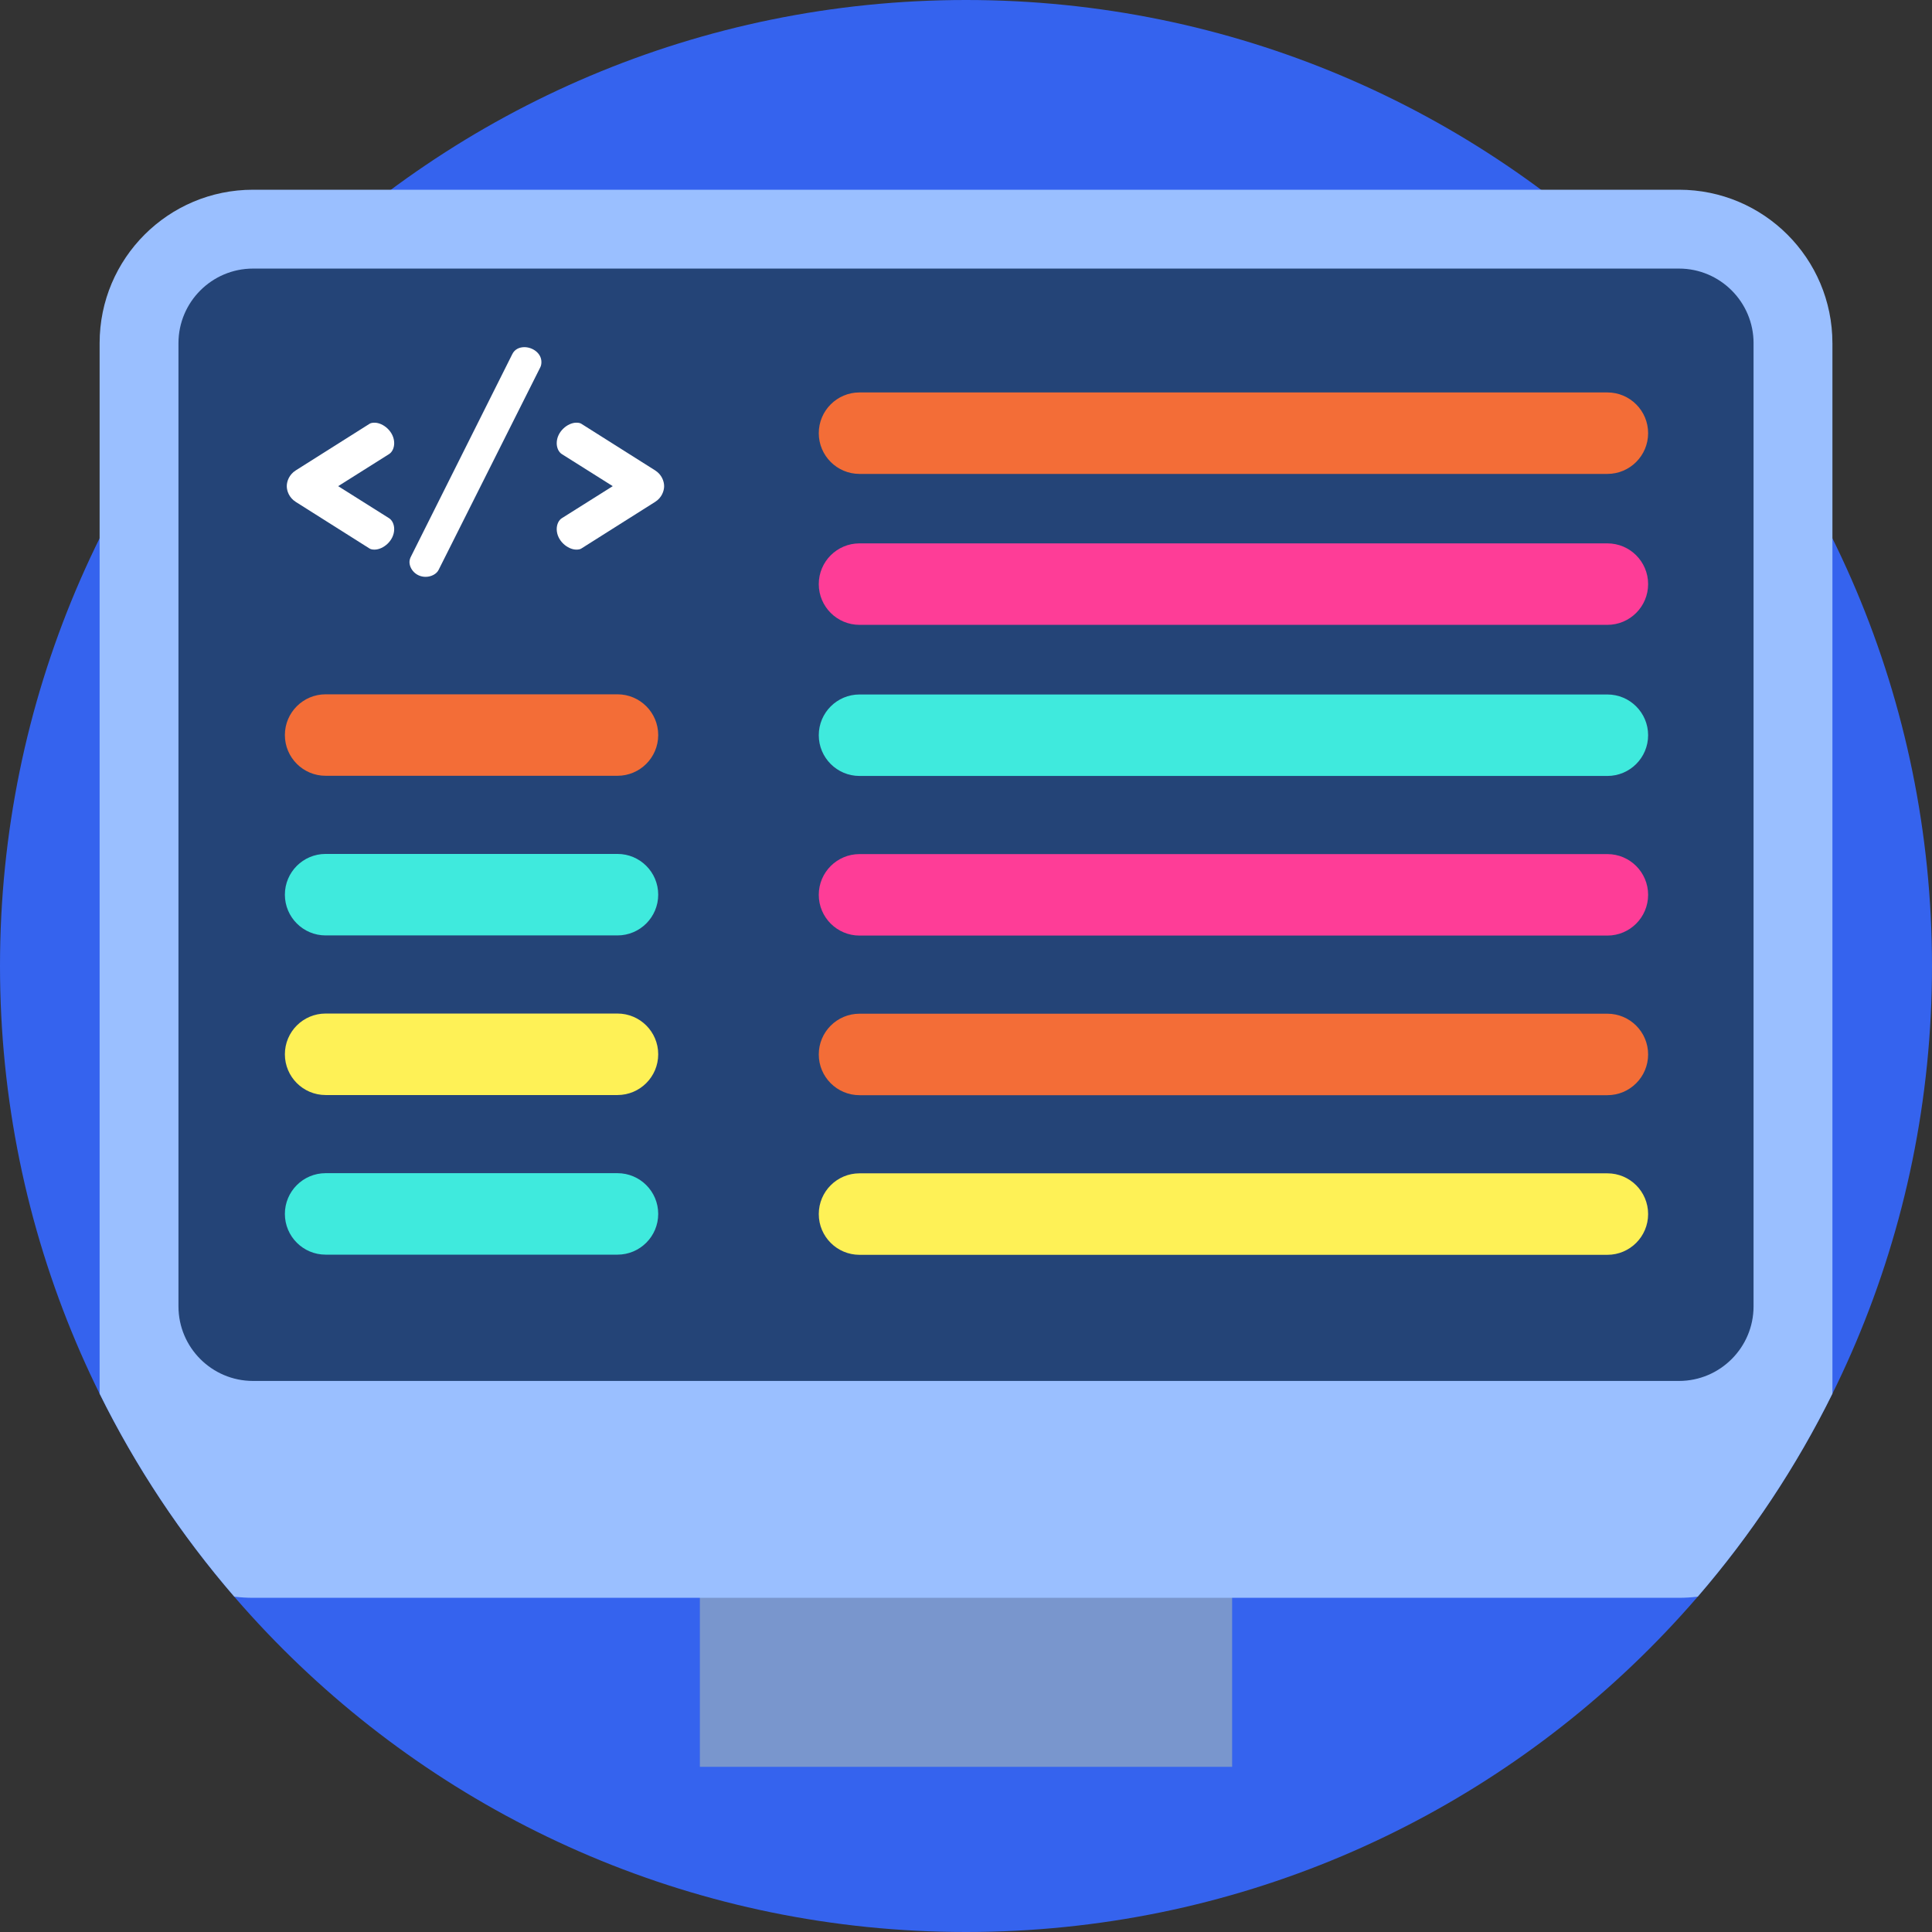
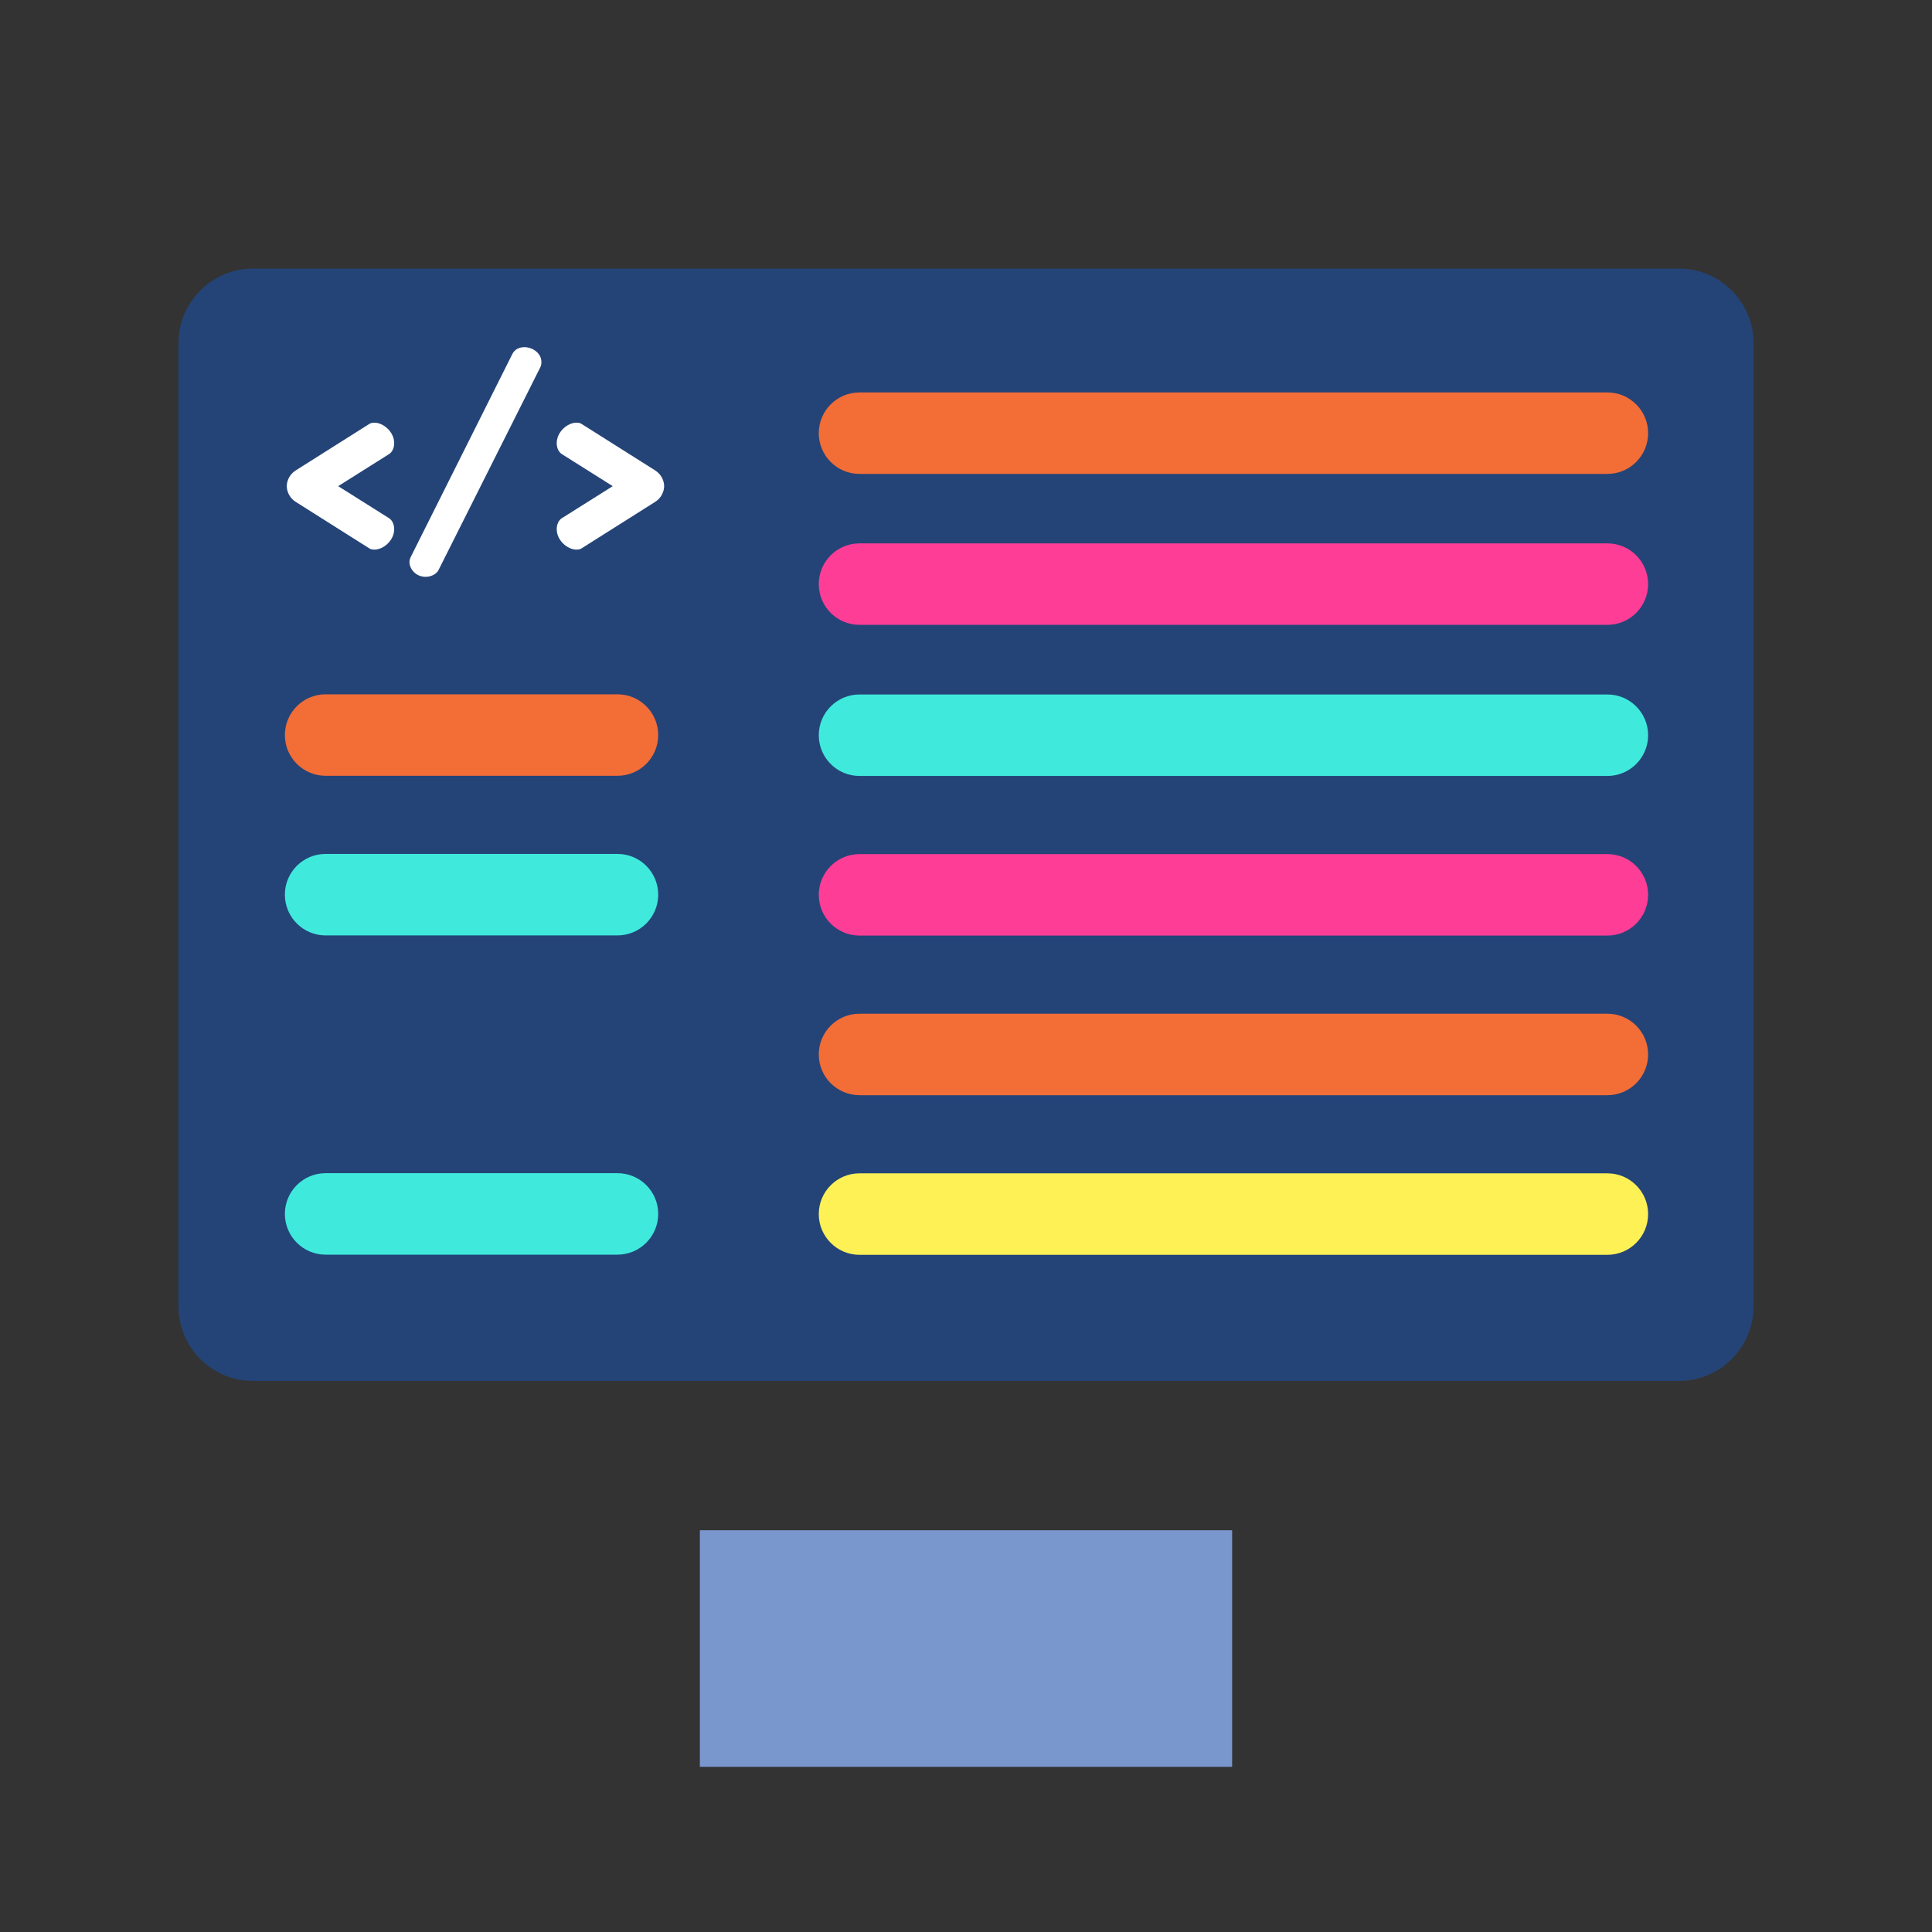
<svg xmlns="http://www.w3.org/2000/svg" width="128" height="128" viewBox="0 0 128 128" fill="none">
  <rect x="0" y="0" width="128" height="128" fill="#333333" stroke="none" />
-   <path d="M128 64C128 99.347 99.347 128 64 128C28.653 128 0 99.347 0 64C0 28.653 28.653 0 64 0C99.347 0 128 28.653 128 64Z" fill="#3563EE" />
  <path d="M46.368 101.383H81.632V117.056H46.368V101.383Z" fill="#7996CD" />
-   <path d="M121.403 22.735V92.332C119.008 97.174 116.009 101.694 112.479 105.782C112.067 105.833 111.653 105.859 111.239 105.859H16.764C16.343 105.859 15.931 105.832 15.523 105.783C11.991 101.695 8.993 97.175 6.6 92.333V22.734C6.6 17.12 11.15 12.57 16.764 12.57H111.238C116.852 12.57 121.402 17.12 121.402 22.735L121.403 22.735Z" fill="#9ABFFF" />
  <path d="M116.177 22.734V86.551C116.177 89.275 113.96 91.491 111.238 91.491H16.764C14.039 91.491 11.824 89.275 11.824 86.551V22.734C11.824 20.01 14.039 17.794 16.764 17.794H111.238C113.96 17.794 116.178 20.01 116.178 22.734L116.177 22.734Z" fill="#244477" />
  <path d="M40.908 51.398H21.573C20.083 51.398 18.874 50.19 18.874 48.699C18.874 47.208 20.083 46 21.573 46H40.908C42.4 46 43.608 47.208 43.608 48.699C43.608 50.189 42.4 51.398 40.908 51.398Z" fill="#F36D37" />
  <path d="M40.908 61.974H21.573C20.083 61.974 18.874 60.765 18.874 59.274C18.874 57.783 20.083 56.575 21.573 56.575H40.908C42.4 56.575 43.608 57.783 43.608 59.274C43.608 60.764 42.4 61.974 40.908 61.974Z" fill="#3FEADD" />
-   <path d="M40.908 72.549H21.573C20.083 72.549 18.874 71.34 18.874 69.849C18.874 68.358 20.083 67.15 21.573 67.15H40.908C42.4 67.15 43.608 68.358 43.608 69.849C43.608 71.34 42.4 72.549 40.908 72.549Z" fill="#FEF156" />
  <path d="M40.908 83.124H21.573C20.083 83.124 18.874 81.915 18.874 80.425C18.874 78.934 20.083 77.726 21.573 77.726H40.908C42.4 77.726 43.608 78.934 43.608 80.425C43.608 81.915 42.4 83.124 40.908 83.124V83.124Z" fill="#3FEADD" />
  <path d="M106.493 51.409H56.945C55.455 51.409 54.246 50.2 54.246 48.71C54.246 47.219 55.455 46.011 56.945 46.011H106.493C107.984 46.011 109.192 47.219 109.192 48.71C109.192 50.2 107.984 51.409 106.493 51.409H106.493Z" fill="#3FEADD" />
  <path d="M106.493 61.984H56.945C55.455 61.984 54.246 60.775 54.246 59.285C54.246 57.794 55.455 56.586 56.945 56.586H106.493C107.984 56.586 109.192 57.794 109.192 59.285C109.192 60.775 107.984 61.984 106.493 61.984H106.493Z" fill="#FE3D97" />
  <path d="M106.493 41.398H56.945C55.455 41.398 54.246 40.19 54.246 38.699C54.246 37.208 55.455 36 56.945 36H106.493C107.984 36 109.192 37.208 109.192 38.699C109.192 40.189 107.984 41.398 106.493 41.398H106.493Z" fill="#FE3D97" />
  <path d="M106.493 72.559H56.945C55.455 72.559 54.246 71.35 54.246 69.86C54.246 68.369 55.455 67.161 56.945 67.161H106.493C107.984 67.161 109.192 68.369 109.192 69.86C109.192 71.35 107.984 72.559 106.493 72.559H106.493Z" fill="#F36D37" />
-   <path d="M106.493 31.398H56.945C55.455 31.398 54.246 30.189 54.246 28.699C54.246 27.208 55.455 26 56.945 26H106.493C107.984 26 109.192 27.208 109.192 28.699C109.192 30.189 107.984 31.398 106.493 31.398H106.493Z" fill="#F36D37" />
+   <path d="M106.493 31.398H56.945C55.455 31.398 54.246 30.189 54.246 28.699C54.246 27.208 55.455 26 56.945 26H106.493C107.984 26 109.192 27.208 109.192 28.699C109.192 30.189 107.984 31.398 106.493 31.398Z" fill="#F36D37" />
  <path d="M106.493 83.135H56.945C55.455 83.135 54.246 81.926 54.246 80.436C54.246 78.944 55.455 77.736 56.945 77.736H106.493C107.984 77.736 109.192 78.944 109.192 80.436C109.192 81.926 107.984 83.135 106.493 83.135L106.493 83.135Z" fill="#FEF156" />
  <path d="M19.593 31.166L24.451 28.098C24.547 28.023 24.681 28.005 24.815 28.005C25.389 28.005 26.116 28.599 26.116 29.362C26.116 29.679 25.982 29.958 25.771 30.088L22.405 32.209L25.771 34.329C25.982 34.459 26.116 34.739 26.116 35.055C26.116 35.818 25.389 36.413 24.815 36.413C24.681 36.413 24.547 36.395 24.451 36.32L19.593 33.251C19.153 32.971 19 32.525 19 32.209C19 31.892 19.153 31.446 19.593 31.166ZM35.87 23.986C35.87 24.098 35.852 24.228 35.794 24.339L29.061 37.752C28.927 38.032 28.564 38.217 28.2 38.217C27.55 38.217 27.129 37.696 27.129 37.232C27.129 37.12 27.167 36.989 27.225 36.878L33.939 23.465C34.092 23.149 34.398 23 34.742 23C35.278 23 35.87 23.391 35.87 23.986H35.87ZM43.407 33.25L38.548 36.32C38.453 36.395 38.319 36.413 38.185 36.413C37.611 36.413 36.884 35.818 36.884 35.055C36.884 34.739 37.018 34.459 37.228 34.329L40.596 32.209L37.228 30.088C37.018 29.958 36.884 29.678 36.884 29.362C36.884 28.599 37.611 28.004 38.185 28.004C38.319 28.004 38.453 28.023 38.548 28.097L43.407 31.166C43.847 31.446 44 31.892 44 32.209C44 32.524 43.847 32.971 43.407 33.25Z" fill="white" />
</svg>